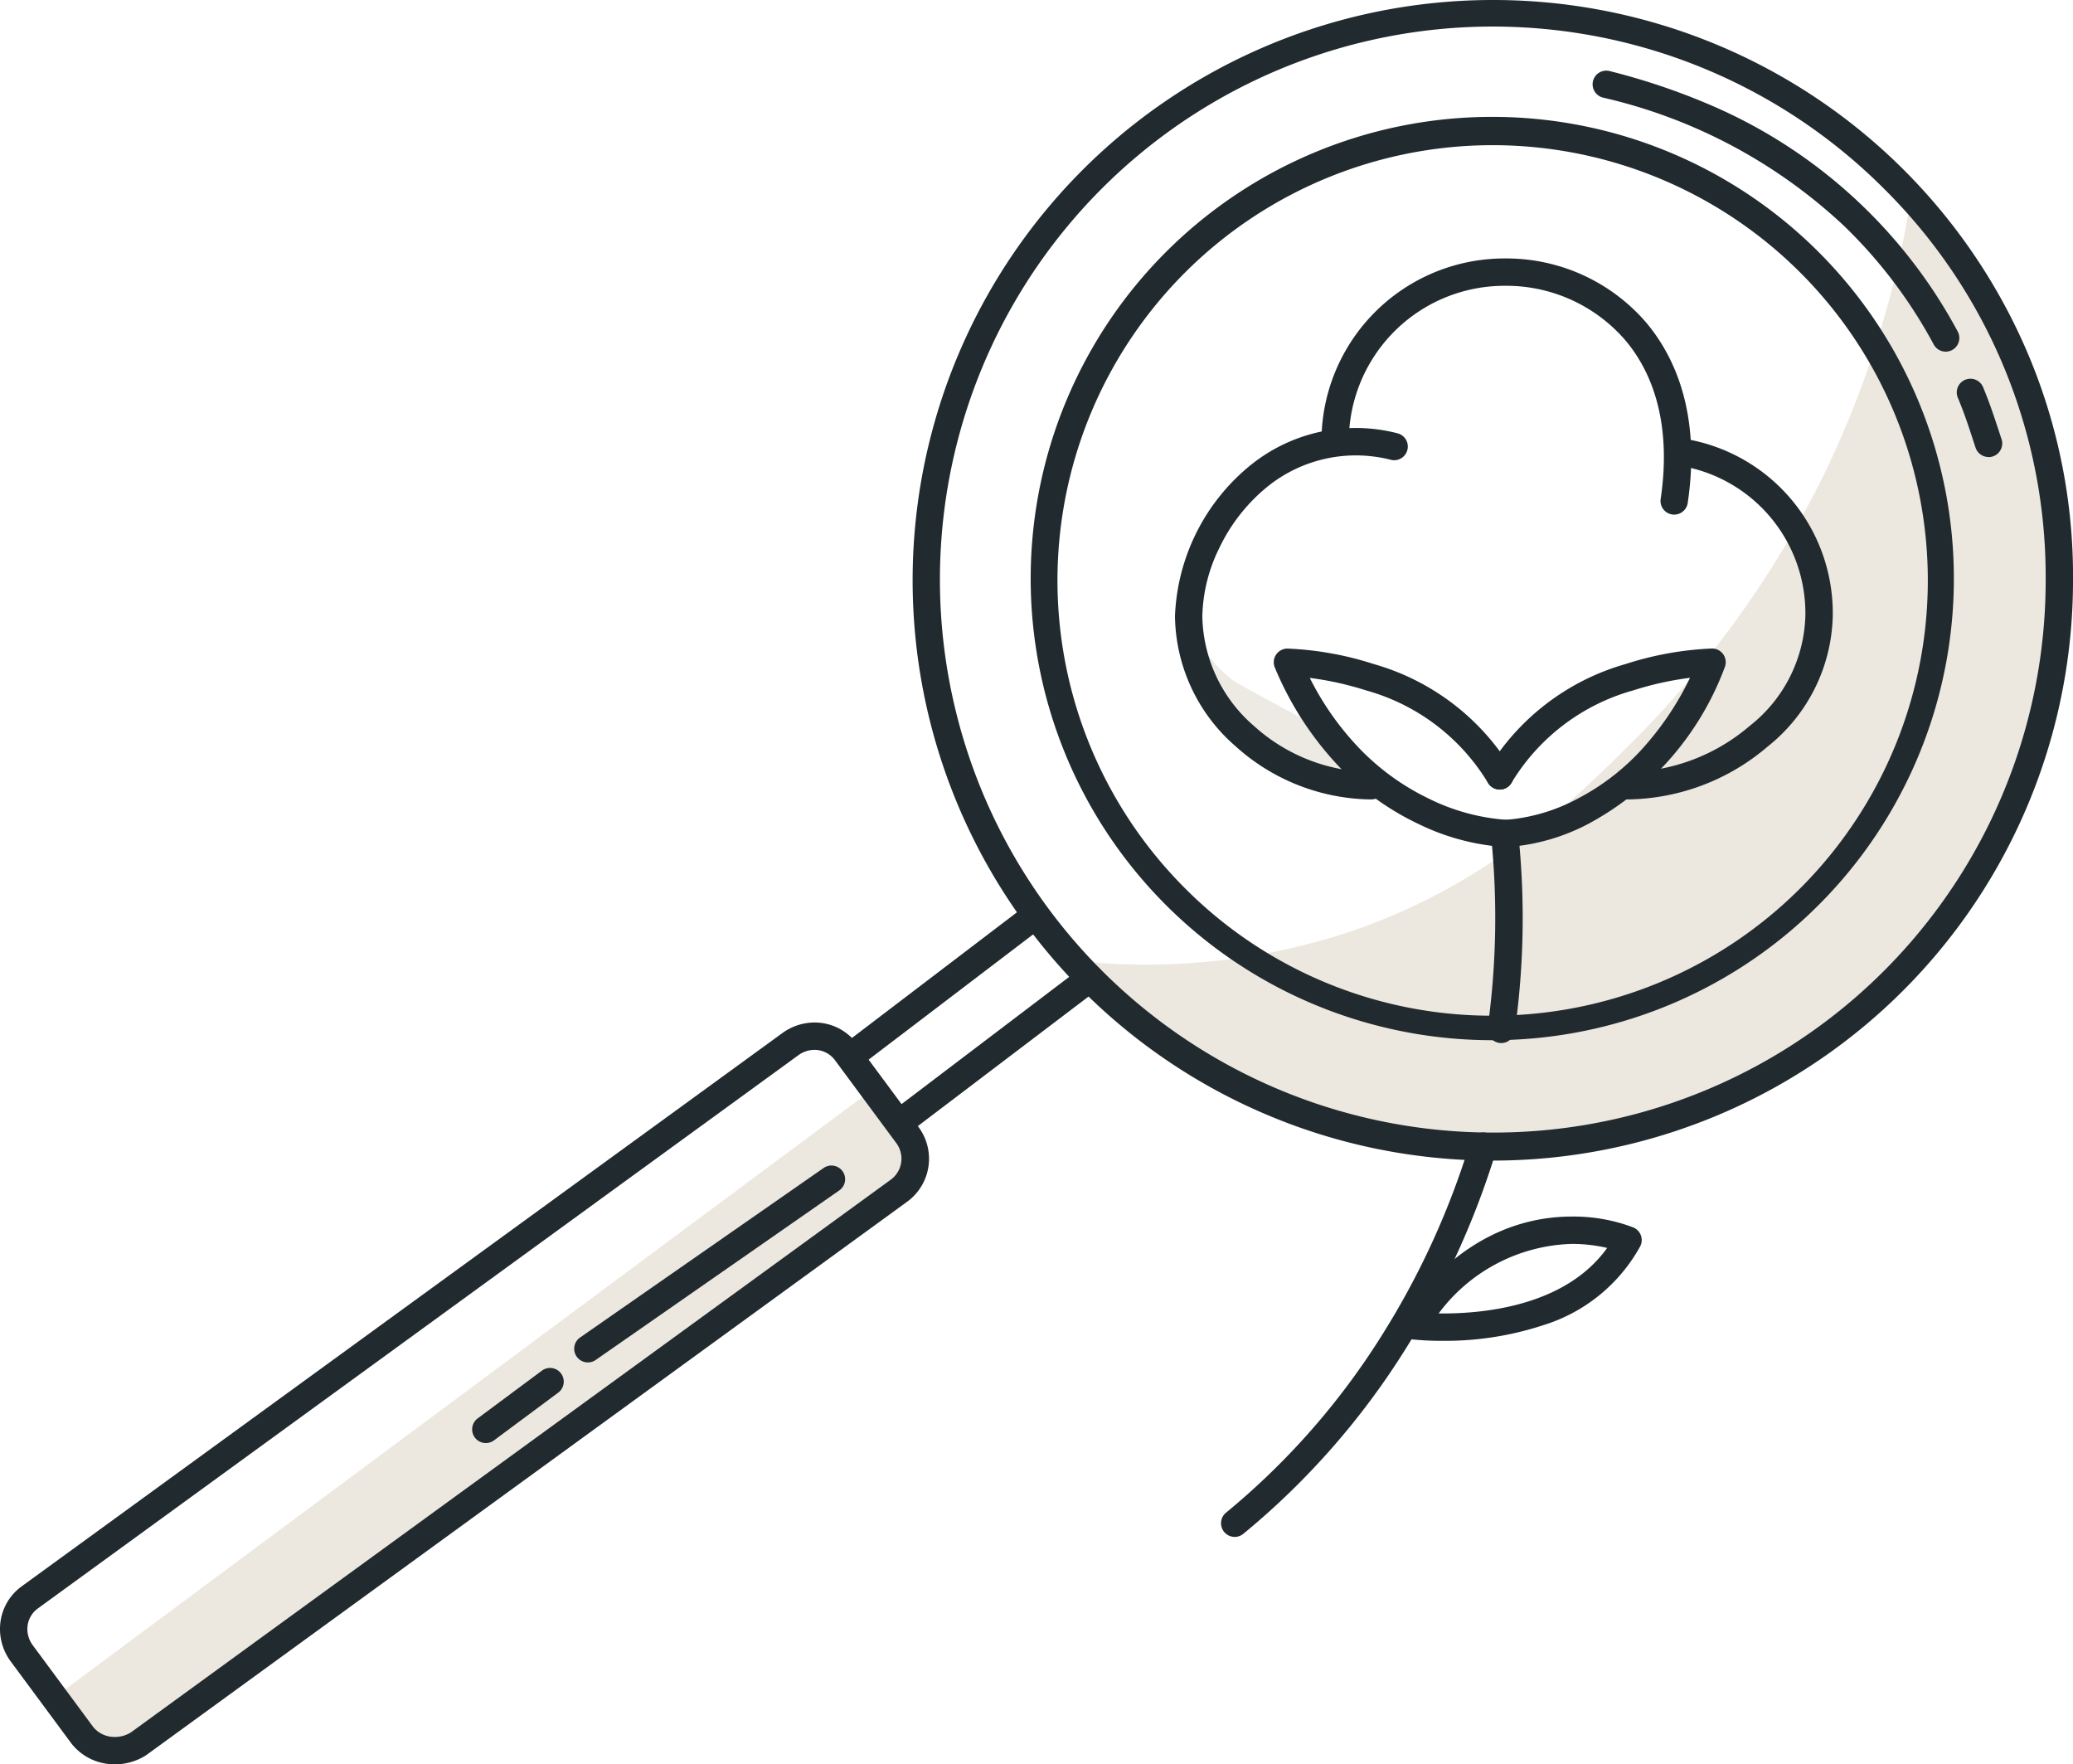
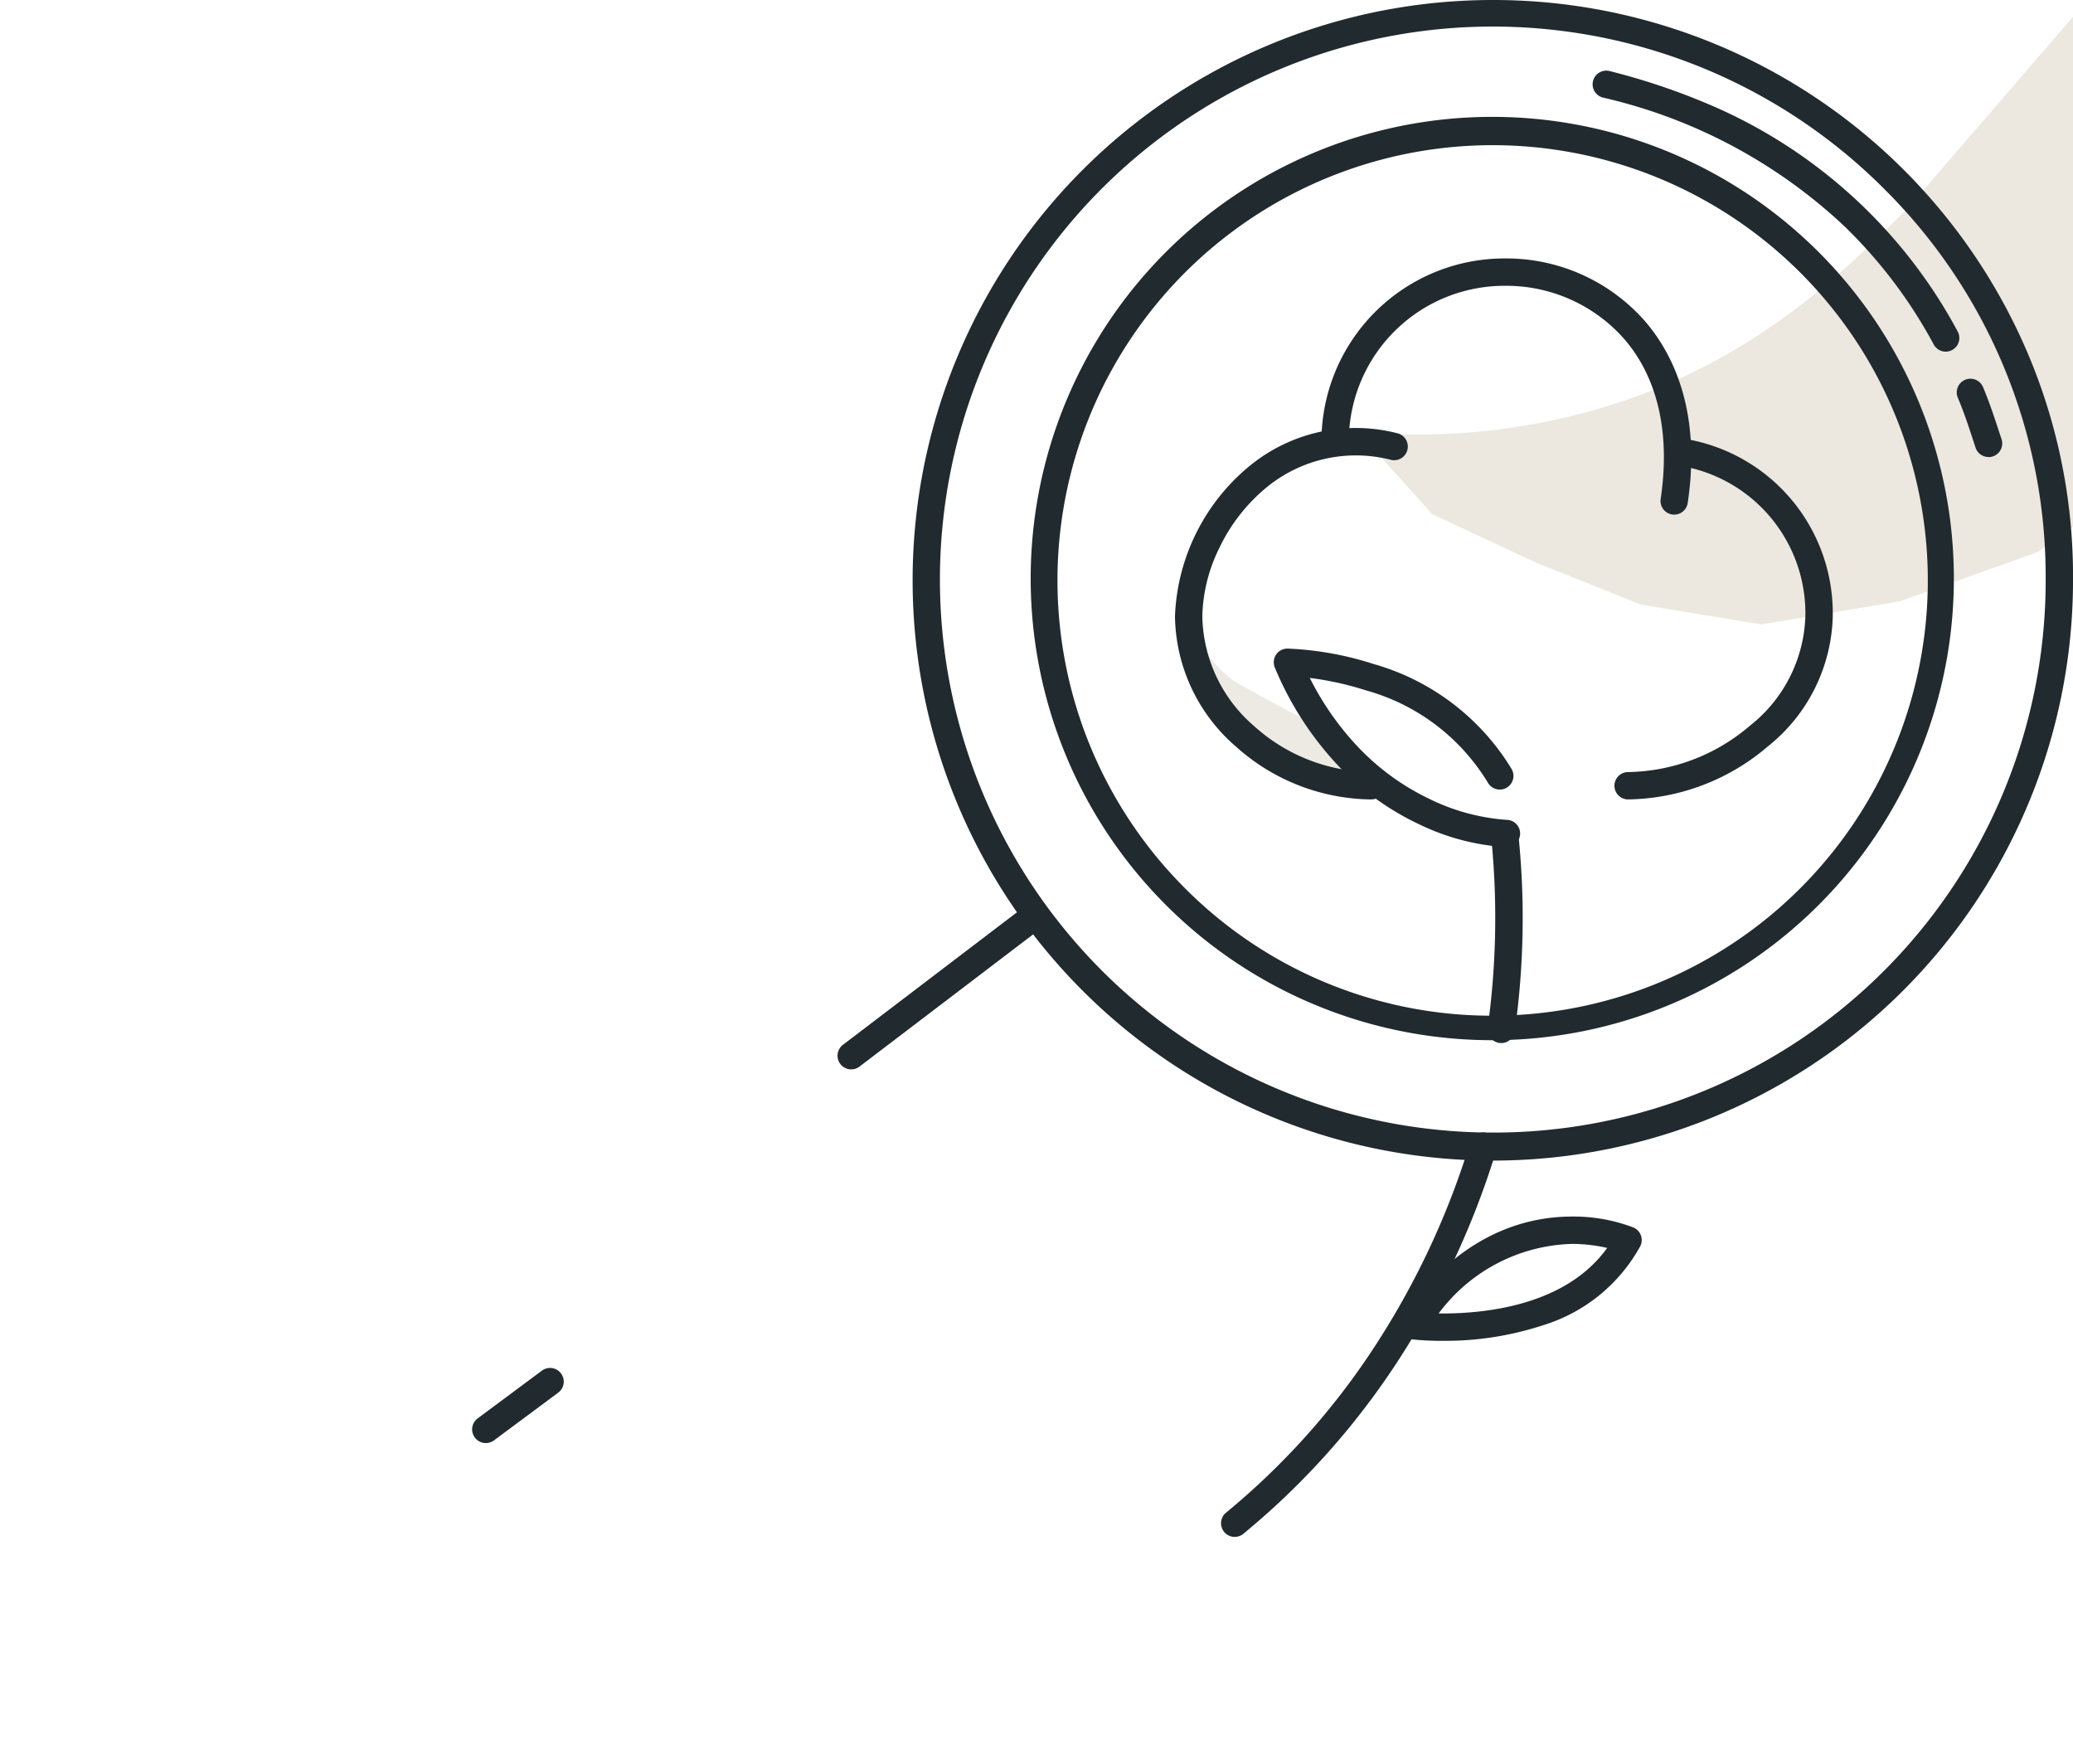
<svg xmlns="http://www.w3.org/2000/svg" width="90.956" height="77.399" viewBox="0 0 90.956 77.399">
  <g id="Transparency_Icon_Updated" data-name="Transparency Icon_Updated" transform="translate(-19.113 -33.4)">
    <g id="Group_8143" data-name="Group 8143" transform="translate(19.713 34)">
-       <path id="Path_7554" data-name="Path 7554" d="M121.008,45.7a43.383,43.383,0,0,1-3.827,11.916,44.7,44.7,0,0,1-8.088,11.338c-2.744,2.744-6.427,6.427-12.494,8.522a28.452,28.452,0,0,1-11.7,1.372l3.25,3.611,4.477,2.094,4.694,1.878,5.272.867,6.066-1.011,6.066-2.167,5.416-3.9,4.044-4.839,3.105-7.727.722-6.716-1.589-7.005-1.444-3.394Z" transform="translate(-37.824 -37.251)" fill="#ece8df" />
-       <path id="Path_7555" data-name="Path 7555" d="M57.975,99.5,22.3,126l1.011,1.444,1.805.867,2.239-1.3,30.837-22.821,1.878-1.661-.867-1.155Z" transform="translate(-20.432 -52.198)" fill="#ece8df" />
+       <path id="Path_7554" data-name="Path 7554" d="M121.008,45.7c-2.744,2.744-6.427,6.427-12.494,8.522a28.452,28.452,0,0,1-11.7,1.372l3.25,3.611,4.477,2.094,4.694,1.878,5.272.867,6.066-1.011,6.066-2.167,5.416-3.9,4.044-4.839,3.105-7.727.722-6.716-1.589-7.005-1.444-3.394Z" transform="translate(-37.824 -37.251)" fill="#ece8df" />
      <path id="Path_7556" data-name="Path 7556" d="M100.043,33.4a25.482,25.482,0,0,1,23.492,15.583,25.01,25.01,0,0,1,1.951,9.863A25.457,25.457,0,1,1,100.043,33.4Zm0,49.685a24.221,24.221,0,0,0,24.243-24.243,23.953,23.953,0,0,0-7.01-17.079,24.26,24.26,0,1,0-17.233,41.322Zm0-44.558a20.253,20.253,0,1,1-7.914,1.594A20.233,20.233,0,0,1,100.043,38.527Zm0,39.43A19.094,19.094,0,1,0,86.52,72.365,18.994,18.994,0,0,0,100.043,77.958Z" transform="translate(-35.129 -34)" fill="#212a2e" />
-       <path id="Path_7557" data-name="Path 7557" d="M24.157,128.056h0a2.4,2.4,0,0,1-1.889-.886l-.014-.018-2.672-3.611a2.388,2.388,0,0,1-.446-1.751,2.3,2.3,0,0,1,.936-1.547L53.437,95.98a2.4,2.4,0,0,1,1.416-.466,2.3,2.3,0,0,1,1.877.96L59.4,100.08a2.331,2.331,0,0,1-.49,3.3L25.545,127.642l-.031.021A2.522,2.522,0,0,1,24.157,128.056Zm-.946-1.627a1.205,1.205,0,0,0,.946.427,1.325,1.325,0,0,0,.7-.2L58.2,102.407a1.143,1.143,0,0,0,.229-1.617l-2.669-3.607a1.114,1.114,0,0,0-.91-.469,1.2,1.2,0,0,0-.711.237L20.779,121.215a1.112,1.112,0,0,0-.454.746,1.191,1.191,0,0,0,.225.871Z" transform="translate(-19.713 -51.257)" fill="#212a2e" />
      <path id="Line_1575" data-name="Line 1575" d="M0,6.594a.6.6,0,0,1-.478-.237.6.6,0,0,1,.114-.841L7.508-.477a.6.6,0,0,1,.841.114.6.6,0,0,1-.114.841L.363,6.471A.6.6,0,0,1,0,6.594Z" transform="translate(36.749 39.719)" fill="#212a2e" />
-       <path id="Line_1576" data-name="Line 1576" d="M0,6.738A.6.6,0,0,1-.478,6.5.6.6,0,0,1-.363,5.66L7.726-.478a.6.6,0,0,1,.841.115.6.6,0,0,1-.115.841L.363,6.616A.6.6,0,0,1,0,6.738Z" transform="translate(39.132 42.319)" fill="#212a2e" />
      <path id="Path_7558" data-name="Path 7558" d="M139.394,59.839a.6.6,0,0,1-.569-.41c-.043-.128-.085-.259-.129-.393-.173-.529-.368-1.129-.65-1.8a.6.6,0,1,1,1.108-.462c.3.72.5,1.344.683,1.894.043.132.085.26.127.385a.6.6,0,0,1-.569.79Z" transform="translate(-52.744 -40.39)" fill="#212a2e" />
      <path id="Path_7559" data-name="Path 7559" d="M131.377,50.022a.6.6,0,0,1-.528-.314,21.128,21.128,0,0,0-3.932-5.2,22.947,22.947,0,0,0-10.572-5.63.6.6,0,1,1,.309-1.159,29.2,29.2,0,0,1,4.779,1.65A22.237,22.237,0,0,1,131.9,49.136a.6.6,0,0,1-.527.886Z" transform="translate(-46.604 -35.195)" fill="#212a2e" />
-       <path id="Line_1577" data-name="Line 1577" d="M0,8.038a.6.6,0,0,1-.493-.257.6.6,0,0,1,.15-.835L10.345-.492a.6.6,0,0,1,.835.15.6.6,0,0,1-.15.835L.343,7.931A.6.6,0,0,1,0,8.038Z" transform="translate(25.194 51.13)" fill="#212a2e" />
      <path id="Line_1578" data-name="Line 1578" d="M0,2.694a.6.6,0,0,1-.482-.242.6.6,0,0,1,.123-.84L2.458-.481A.6.6,0,0,1,3.3-.358a.6.6,0,0,1-.123.839L.358,2.576A.6.6,0,0,1,0,2.694Z" transform="translate(20.717 60.012)" fill="#212a2e" />
    </g>
    <g id="Group_8146" data-name="Group 8146" transform="translate(71.267 45.338)">
      <path id="Path_7560" data-name="Path 7560" d="M93.187,73.75A5.264,5.264,0,0,1,91.6,71.8s-.433,5.561,7.655,6.572l-1.661-2.239S94.126,74.328,93.187,73.75Z" transform="translate(-91.237 -55.84)" fill="#edeae4" />
      <path id="Path_7561" data-name="Path 7561" d="M110.1,92.994a.6.6,0,0,1-.6-.678,35.2,35.2,0,0,0,.145-8.433.6.6,0,0,1,1.188-.166,35.69,35.69,0,0,1-.144,8.755A.6.6,0,0,1,110.1,92.994Z" transform="translate(-96.379 -59.174)" fill="#212a2e" />
      <path id="Path_7562" data-name="Path 7562" d="M93.9,119.938a.6.6,0,0,1-.38-1.065,32.217,32.217,0,0,0,6.948-7.959,35.053,35.053,0,0,0,3.762-8.287.6.6,0,1,1,1.149.346,36.271,36.271,0,0,1-3.893,8.575A33.415,33.415,0,0,1,94.28,119.8.6.6,0,0,1,93.9,119.938Z" transform="translate(-91.878 -64.453)" fill="#212a2e" />
      <g id="Group_8144" data-name="Group 8144" transform="translate(4.333 17.115)">
        <path id="Path_7563" data-name="Path 7563" d="M106.7,81.511H106.7a10.134,10.134,0,0,1-3.861-1.023,11.815,11.815,0,0,1-3.321-2.352,14.239,14.239,0,0,1-2.968-4.5.6.6,0,0,1,.558-.836,14.149,14.149,0,0,1,3.778.678,10.389,10.389,0,0,1,6.052,4.606.6.6,0,1,1-1.041.6,9.082,9.082,0,0,0-5.343-4.049,13.877,13.877,0,0,0-2.472-.549,12.6,12.6,0,0,0,2.258,3.177,10.629,10.629,0,0,0,2.96,2.117,9.153,9.153,0,0,0,3.415.933.6.6,0,0,1-.008,1.2Z" transform="translate(-97.1 -73.4)" fill="#212a2e" />
-         <path id="Path_7564" data-name="Path 7564" d="M110.289,81.511a.6.6,0,0,1-.009-1.2,7.982,7.982,0,0,0,3.144-.93,10.175,10.175,0,0,0,2.766-2.113,13.1,13.1,0,0,0,2.159-3.186,13.88,13.88,0,0,0-2.485.55,9.081,9.081,0,0,0-5.343,4.049.6.6,0,1,1-1.041-.6,10.389,10.389,0,0,1,6.052-4.606,14.149,14.149,0,0,1,3.778-.678.6.6,0,0,1,.56.831,12.9,12.9,0,0,1-5.96,6.849,8.964,8.964,0,0,1-3.613,1.031Z" transform="translate(-100.684 -73.4)" fill="#212a2e" />
      </g>
      <g id="Group_8145" data-name="Group 8145" transform="translate(0 0)">
        <path id="Path_7565" data-name="Path 7565" d="M99.116,75.7a9.012,9.012,0,0,1-5.954-2.33A7.675,7.675,0,0,1,90.5,67.66a8.977,8.977,0,0,1,3.322-6.629,7.341,7.341,0,0,1,6.44-1.394.6.6,0,0,1-.27,1.169,6.177,6.177,0,0,0-5.423,1.163,7.773,7.773,0,0,0-2.128,2.709A7.081,7.081,0,0,0,91.7,67.66a6.492,6.492,0,0,0,2.267,4.817,7.8,7.8,0,0,0,5.15,2.021.6.6,0,0,1,0,1.2Z" transform="translate(-91.1 -52.567)" fill="#212a2e" />
        <path id="Path_7566" data-name="Path 7566" d="M117.8,75.888a.6.6,0,0,1,0-1.2,8.4,8.4,0,0,0,5.343-2.032,6.36,6.36,0,0,0,2.434-4.806,6.557,6.557,0,0,0-5.3-6.563.6.6,0,0,1,.25-1.174,7.75,7.75,0,0,1,6.252,7.736,7.537,7.537,0,0,1-2.856,5.72A9.62,9.62,0,0,1,117.8,75.888Z" transform="translate(-98.518 -52.756)" fill="#212a2e" />
        <path id="Path_7567" data-name="Path 7567" d="M114.877,60.338a.6.6,0,0,1-.594-.688c.429-2.88-.122-5.305-1.595-7.013a6.9,6.9,0,0,0-5.25-2.337,6.828,6.828,0,0,0-6.838,6.838.6.6,0,1,1-1.2,0,8.028,8.028,0,0,1,8.038-8.038,8.094,8.094,0,0,1,6.159,2.754c1.19,1.381,2.481,3.885,1.873,7.973A.6.6,0,0,1,114.877,60.338Z" transform="translate(-93.573 -49.7)" fill="#212a2e" />
      </g>
      <path id="Path_7568" data-name="Path 7568" d="M106.029,112.753a12.5,12.5,0,0,1-1.4-.069.6.6,0,0,1-.423-.932c2.5-3.678,5.451-4.451,7.49-4.451a7.367,7.367,0,0,1,2.7.481.6.6,0,0,1,.292.832,7.313,7.313,0,0,1-4.261,3.456A13.764,13.764,0,0,1,106.029,112.753Zm-.181-1.2h.181c1.988,0,5.432-.391,7.213-2.875a6.854,6.854,0,0,0-1.548-.177A7.548,7.548,0,0,0,105.848,111.552Z" transform="translate(-94.879 -65.87)" fill="#212a2e" />
    </g>
  </g>
</svg>